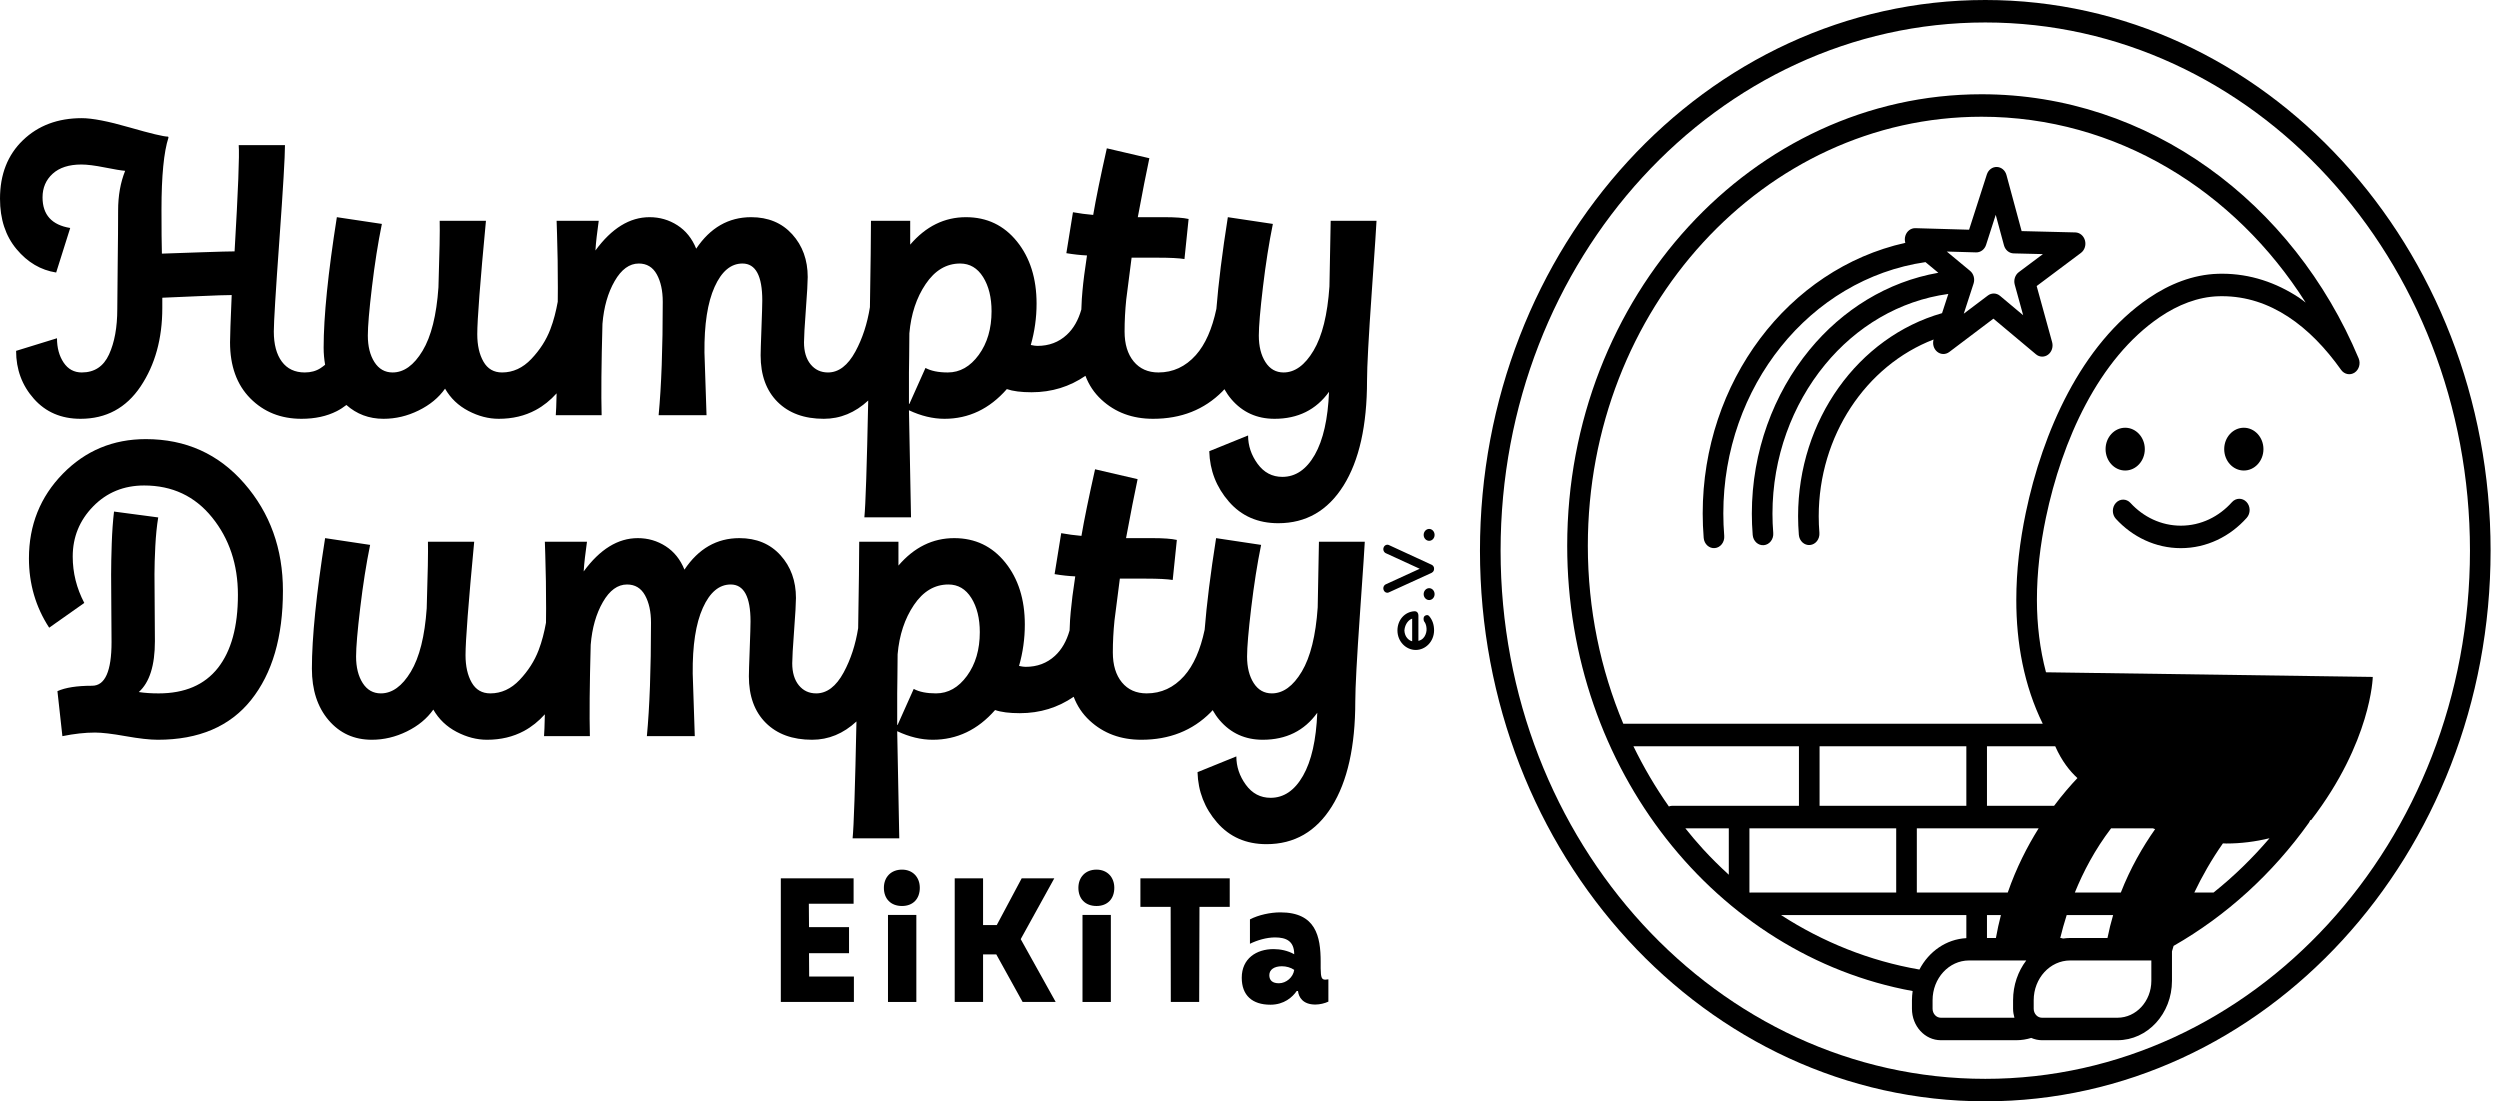
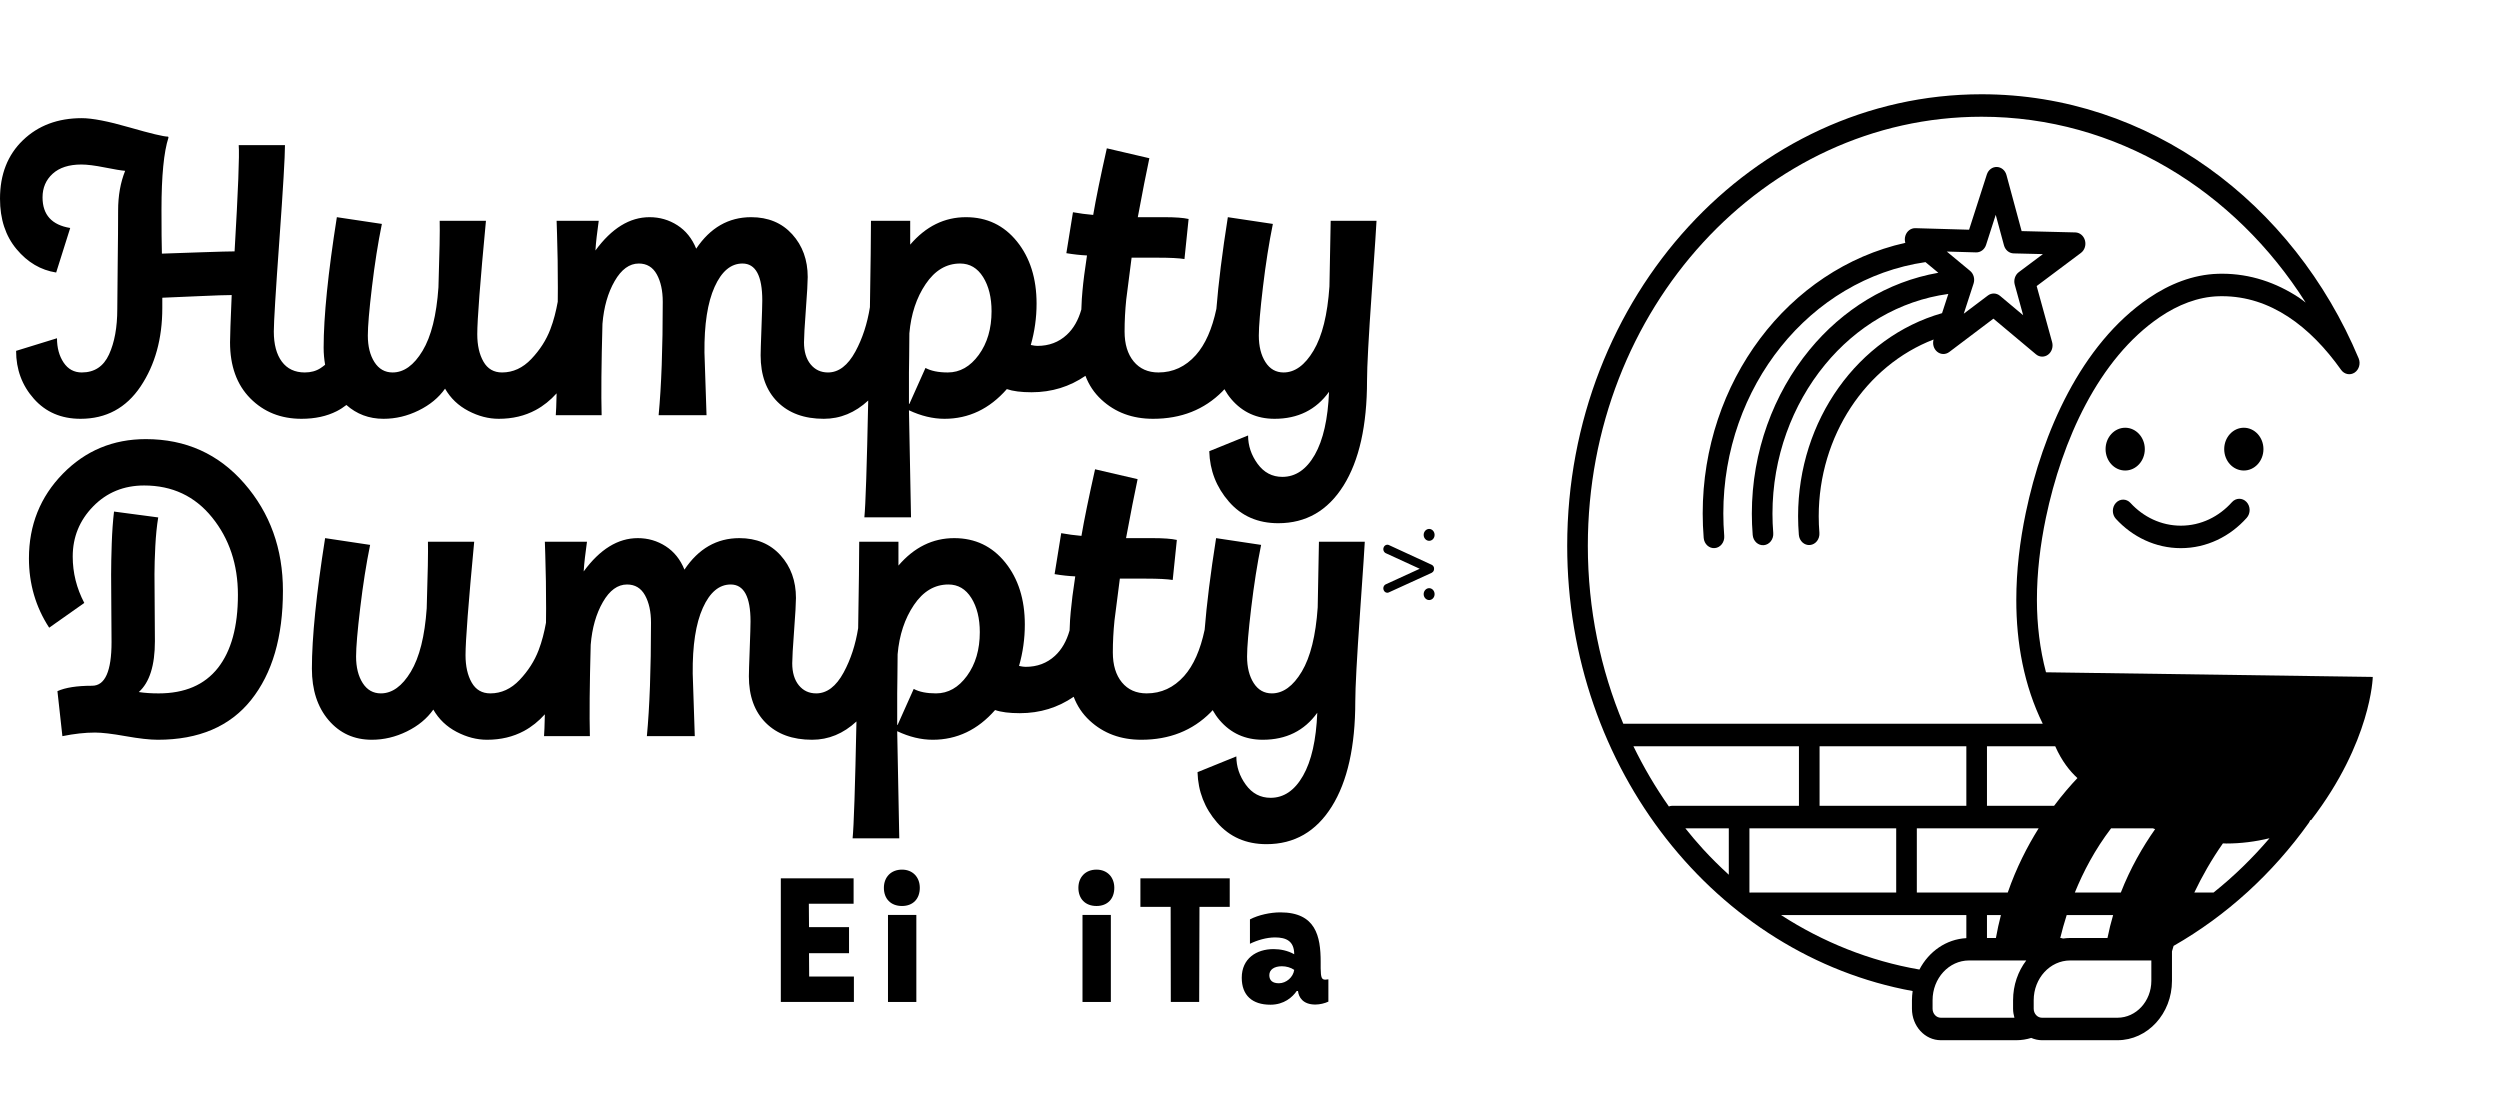
<svg xmlns="http://www.w3.org/2000/svg" width="227" height="100" viewBox="0 0 227 100" fill="none">
  <path d="M84.052 25.789C84.89 24.548 85.933 23.928 87.183 23.928C88.058 23.928 88.752 24.338 89.265 25.155C89.777 25.973 90.033 27.008 90.033 28.261C90.033 29.841 89.646 31.162 88.871 32.225C88.096 33.287 87.159 33.819 86.058 33.819C85.209 33.819 84.534 33.681 84.033 33.409L82.571 36.678H82.533V33.819C82.533 33.681 82.54 33.205 82.552 32.388C82.565 31.571 82.571 30.862 82.571 30.263C82.721 28.519 83.215 27.027 84.052 25.789ZM10.687 23.97C10.662 25.986 10.65 27.348 10.65 28.056C10.65 29.718 10.4 31.094 9.9 32.184C9.4 33.274 8.575 33.819 7.425 33.819C6.725 33.819 6.175 33.518 5.775 32.919C5.375 32.319 5.175 31.585 5.175 30.713L1.462 31.858C1.462 33.547 2 34.997 3.075 36.208C4.15 37.422 5.563 38.027 7.312 38.027C9.637 38.027 11.456 37.046 12.769 35.085C14.081 33.123 14.737 30.753 14.737 27.974V27.034C15.462 27.008 16.569 26.96 18.056 26.891C19.544 26.824 20.537 26.791 21.038 26.791C20.937 29.133 20.888 30.563 20.888 31.08C20.888 33.232 21.5 34.928 22.725 36.168C23.95 37.407 25.5 38.027 27.375 38.027C28.6 38.027 29.669 37.797 30.581 37.332C30.894 37.174 31.179 36.981 31.453 36.773C32.377 37.593 33.493 38.027 34.824 38.027C35.924 38.027 36.986 37.776 38.011 37.271C39.036 36.768 39.836 36.107 40.411 35.29C40.911 36.162 41.617 36.835 42.53 37.312C43.442 37.789 44.361 38.027 45.286 38.027C46.536 38.027 47.655 37.762 48.642 37.231C49.346 36.852 49.976 36.343 50.54 35.716C50.517 36.755 50.492 37.422 50.465 37.7H54.628C54.578 35.82 54.603 33.056 54.703 29.405C54.828 27.88 55.196 26.585 55.81 25.523C56.421 24.46 57.153 23.928 58.003 23.928C58.728 23.928 59.272 24.255 59.635 24.909C59.996 25.563 60.178 26.395 60.178 27.403C60.178 31.625 60.053 35.058 59.803 37.7H64.153C64.128 36.992 64.065 35.098 63.965 32.021C63.94 29.46 64.246 27.47 64.884 26.053C65.521 24.636 66.365 23.928 67.415 23.928C68.615 23.928 69.215 25.047 69.215 27.281C69.215 27.633 69.19 28.479 69.14 29.812C69.09 31.149 69.065 31.966 69.065 32.264C69.065 34.063 69.578 35.473 70.603 36.495C71.628 37.516 73.027 38.027 74.802 38.027C76.302 38.027 77.645 37.47 78.834 36.367C78.712 42.339 78.595 45.881 78.484 46.976H82.721C82.596 40.71 82.533 37.469 82.533 37.252C83.633 37.768 84.709 38.027 85.758 38.027C87.959 38.027 89.846 37.128 91.421 35.33C91.971 35.521 92.721 35.617 93.671 35.617C95.51 35.617 97.132 35.103 98.559 34.125C98.87 34.955 99.351 35.678 100.012 36.29C101.262 37.449 102.824 38.027 104.7 38.027C107.25 38.027 109.349 37.197 111 35.534C111.061 35.471 111.116 35.403 111.176 35.339C111.36 35.663 111.567 35.969 111.807 36.25C112.819 37.434 114.126 38.027 115.726 38.027C117.851 38.027 119.501 37.21 120.676 35.576C120.576 38.054 120.144 39.961 119.382 41.297C118.619 42.631 117.638 43.3 116.438 43.3C115.513 43.3 114.764 42.904 114.188 42.114C113.614 41.324 113.326 40.467 113.326 39.54L109.801 40.969C109.851 42.713 110.445 44.239 111.583 45.547C112.719 46.854 114.213 47.508 116.063 47.508C118.588 47.508 120.563 46.37 121.988 44.096C123.413 41.821 124.126 38.64 124.126 34.553C124.126 33.3 124.269 30.617 124.557 26.503C124.845 22.39 124.988 20.238 124.988 20.047H120.826L120.713 26.013C120.538 28.574 120.058 30.515 119.269 31.837C118.483 33.157 117.576 33.819 116.551 33.819C115.851 33.819 115.301 33.505 114.901 32.878C114.501 32.252 114.301 31.447 114.301 30.466C114.301 29.624 114.426 28.152 114.676 26.053C114.926 23.957 115.226 22.05 115.576 20.332L111.488 19.72C110.979 22.95 110.633 25.722 110.448 28.045C110.062 29.862 109.446 31.275 108.581 32.245C107.643 33.293 106.512 33.819 105.187 33.819C104.237 33.819 103.487 33.484 102.937 32.818C102.387 32.149 102.112 31.244 102.112 30.099C102.112 29.146 102.162 28.178 102.262 27.198C102.487 25.399 102.649 24.133 102.749 23.398H105.149C106.249 23.398 107.05 23.438 107.549 23.521L107.925 19.883C107.449 19.774 106.712 19.72 105.712 19.72H103.312C103.737 17.431 104.087 15.646 104.362 14.367L100.5 13.467C99.924 16.028 99.512 18.044 99.262 19.515C98.637 19.46 98.024 19.38 97.425 19.271L96.825 22.989C97.475 23.098 98.099 23.166 98.699 23.195C98.499 24.502 98.362 25.577 98.287 26.422C98.243 26.824 98.21 27.391 98.186 28.102C97.913 29.06 97.478 29.836 96.858 30.405C96.133 31.074 95.246 31.407 94.196 31.407C94.046 31.407 93.846 31.38 93.596 31.325C93.946 30.099 94.121 28.846 94.121 27.566C94.121 25.278 93.527 23.398 92.34 21.926C91.152 20.455 89.609 19.72 87.708 19.72C85.758 19.72 84.071 20.55 82.646 22.213V20.047H79.084C79.084 21.451 79.052 24.068 78.989 27.891C78.751 29.38 78.317 30.727 77.671 31.918C76.984 33.184 76.153 33.819 75.178 33.819C74.528 33.819 74.003 33.572 73.603 33.082C73.203 32.591 73.003 31.925 73.003 31.08C73.003 30.617 73.059 29.63 73.171 28.117C73.285 26.606 73.34 25.617 73.34 25.155C73.34 23.601 72.871 22.308 71.934 21.273C70.996 20.238 69.752 19.72 68.203 19.72C66.153 19.72 64.49 20.674 63.215 22.58C62.84 21.654 62.271 20.946 61.509 20.455C60.746 19.965 59.903 19.72 58.978 19.72C57.178 19.72 55.54 20.728 54.065 22.744C54.09 22.335 54.128 21.92 54.178 21.497C54.227 21.076 54.271 20.734 54.309 20.476C54.346 20.217 54.365 20.074 54.365 20.047H50.54C50.54 20.156 50.553 20.55 50.578 21.233C50.603 21.912 50.621 22.71 50.635 23.622C50.646 24.535 50.653 25.373 50.653 26.137C50.65 26.568 50.647 26.988 50.644 27.396C50.487 28.262 50.277 29.102 49.973 29.896C49.599 30.877 49.024 31.774 48.248 32.591C47.473 33.409 46.586 33.819 45.586 33.819C44.836 33.819 44.273 33.492 43.899 32.838C43.523 32.184 43.336 31.353 43.336 30.345C43.336 29.037 43.598 25.604 44.124 20.047H39.923C39.949 20.946 39.911 22.962 39.811 26.095C39.636 28.629 39.155 30.55 38.367 31.858C37.58 33.165 36.674 33.819 35.649 33.819C34.949 33.819 34.398 33.505 33.998 32.878C33.599 32.252 33.399 31.447 33.399 30.466C33.399 29.624 33.523 28.152 33.774 26.053C34.024 23.957 34.323 22.05 34.674 20.332L30.586 19.72C29.786 24.787 29.386 28.737 29.386 31.571C29.386 32.12 29.438 32.631 29.52 33.12C29.389 33.225 29.256 33.329 29.1 33.43C28.7 33.689 28.225 33.819 27.675 33.819C26.775 33.819 26.081 33.492 25.594 32.838C25.106 32.184 24.862 31.271 24.862 30.099C24.862 29.255 25.031 26.483 25.369 21.784C25.706 17.083 25.875 14.217 25.875 13.181H21.675C21.75 14.053 21.625 17.268 21.3 22.826C20.875 22.826 19.862 22.852 18.263 22.907C16.662 22.962 15.475 23.002 14.7 23.03C14.675 22.185 14.663 20.852 14.663 19.024C14.663 15.973 14.875 13.794 15.3 12.486L15.262 12.406C14.863 12.406 13.694 12.125 11.756 11.568C9.819 11.008 8.375 10.729 7.425 10.729C5.25 10.729 3.469 11.396 2.081 12.733C0.694 14.066 0 15.838 0 18.044C0 19.896 0.5 21.421 1.5 22.62C2.5 23.819 3.7 24.527 5.1 24.745L6.375 20.701C4.7 20.428 3.863 19.502 3.863 17.922C3.863 17.05 4.169 16.335 4.781 15.776C5.394 15.219 6.262 14.938 7.387 14.938C7.912 14.938 8.619 15.027 9.506 15.204C10.394 15.382 11.012 15.482 11.363 15.511C10.938 16.572 10.725 17.771 10.725 19.108C10.725 20.332 10.713 21.954 10.687 23.97Z" fill="black" />
  <path d="M11.403 66.843C12.627 67.061 13.603 67.17 14.328 67.17C18.052 67.17 20.878 65.965 22.803 63.553C24.727 61.143 25.69 57.838 25.69 53.643C25.69 49.829 24.521 46.581 22.184 43.898C19.846 41.213 16.865 39.872 13.24 39.872C10.265 39.872 7.753 40.922 5.703 43.018C3.653 45.117 2.628 47.678 2.628 50.701C2.628 53.018 3.24 55.114 4.465 56.995L7.653 54.747C6.953 53.412 6.603 52.008 6.603 50.537C6.603 48.768 7.221 47.249 8.459 45.981C9.696 44.715 11.24 44.082 13.09 44.082C15.64 44.082 17.696 45.048 19.259 46.983C20.821 48.917 21.603 51.26 21.603 54.011C21.603 56.899 20.996 59.112 19.784 60.652C18.571 62.191 16.777 62.96 14.403 62.96C13.728 62.96 13.128 62.92 12.603 62.838C13.578 61.966 14.065 60.428 14.065 58.22C14.065 57.54 14.059 56.531 14.046 55.197C14.034 53.86 14.027 52.84 14.027 52.132C14.027 51.423 14.053 50.578 14.102 49.598C14.153 48.617 14.24 47.745 14.366 46.983L10.353 46.45C10.253 47.297 10.184 48.263 10.146 49.353C10.109 50.442 10.09 51.383 10.09 52.172C10.09 52.963 10.096 54.024 10.109 55.361C10.121 56.694 10.128 57.675 10.128 58.303C10.128 60.944 9.54 62.266 8.365 62.266C6.99 62.266 5.94 62.43 5.215 62.756L5.665 66.843C6.74 66.625 7.728 66.516 8.627 66.516C9.253 66.516 10.178 66.625 11.403 66.843Z" fill="black" />
  <path d="M87.804 61.367C87.029 62.429 86.091 62.959 84.991 62.959C84.141 62.959 83.466 62.825 82.966 62.552L81.504 65.822H81.466V62.959C81.466 62.825 81.473 62.347 81.484 61.53C81.498 60.713 81.504 60.005 81.504 59.405C81.654 57.662 82.148 56.17 82.985 54.931C83.823 53.69 84.866 53.072 86.116 53.072C86.991 53.072 87.685 53.479 88.198 54.296C88.709 55.114 88.966 56.149 88.966 57.402C88.966 58.982 88.579 60.304 87.804 61.367ZM123.06 63.697C123.06 62.444 123.203 59.759 123.49 55.646C123.778 51.532 123.922 49.38 123.922 49.189H119.759L119.647 55.156C119.472 57.716 118.99 59.657 118.204 60.979C117.415 62.299 116.509 62.959 115.484 62.959C114.784 62.959 114.235 62.647 113.834 62.021C113.434 61.394 113.234 60.591 113.234 59.611C113.234 58.764 113.359 57.293 113.609 55.197C113.86 53.097 114.159 51.191 114.509 49.476L110.422 48.862C109.912 52.089 109.567 54.859 109.382 57.181C108.996 59.003 108.38 60.417 107.514 61.388C106.575 62.435 105.445 62.959 104.12 62.959C103.17 62.959 102.42 62.627 101.869 61.96C101.32 61.291 101.045 60.386 101.045 59.242C101.045 58.288 101.095 57.322 101.195 56.341C101.42 54.543 101.582 53.276 101.682 52.54H104.082C105.182 52.54 105.982 52.582 106.482 52.661L106.857 49.025C106.382 48.917 105.645 48.862 104.645 48.862H102.245C102.67 46.573 103.02 44.79 103.295 43.508L99.432 42.61C98.858 45.171 98.445 47.188 98.195 48.658C97.57 48.604 96.957 48.521 96.358 48.412L95.757 52.132C96.407 52.24 97.032 52.309 97.632 52.335C97.432 53.643 97.295 54.719 97.22 55.564C97.176 55.966 97.143 56.533 97.119 57.243C96.846 58.202 96.411 58.978 95.791 59.548C95.066 60.216 94.179 60.549 93.129 60.549C92.979 60.549 92.779 60.522 92.529 60.467C92.879 59.242 93.054 57.989 93.054 56.708C93.054 54.42 92.459 52.54 91.273 51.069C90.084 49.597 88.541 48.862 86.641 48.862C84.691 48.862 83.004 49.694 81.579 51.354V49.189H78.016C78.016 50.593 77.985 53.212 77.921 57.034C77.684 58.526 77.25 59.87 76.604 61.061C75.917 62.327 75.085 62.959 74.11 62.959C73.46 62.959 72.936 62.716 72.535 62.226C72.136 61.736 71.935 61.067 71.935 60.223C71.935 59.759 71.992 58.772 72.104 57.259C72.217 55.748 72.273 54.761 72.273 54.296C72.273 52.745 71.804 51.45 70.867 50.415C69.929 49.38 68.686 48.862 67.135 48.862C65.085 48.862 63.423 49.816 62.148 51.723C61.773 50.796 61.204 50.088 60.442 49.597C59.679 49.107 58.836 48.862 57.911 48.862C56.111 48.862 54.473 49.87 52.998 51.886C53.023 51.477 53.06 51.062 53.111 50.639C53.161 50.218 53.204 49.877 53.242 49.618C53.279 49.359 53.298 49.216 53.298 49.189H49.473C49.473 49.298 49.486 49.694 49.511 50.373C49.536 51.056 49.554 51.852 49.568 52.764C49.579 53.678 49.586 54.514 49.586 55.277C49.583 55.711 49.579 56.132 49.576 56.541C49.42 57.405 49.21 58.244 48.907 59.036C48.532 60.018 47.957 60.918 47.182 61.736C46.407 62.552 45.52 62.959 44.519 62.959C43.77 62.959 43.207 62.633 42.832 61.979C42.457 61.325 42.27 60.495 42.27 59.487C42.27 58.179 42.532 54.746 43.057 49.189H38.857C38.882 50.088 38.845 52.104 38.745 55.237C38.57 57.771 38.088 59.69 37.301 60.998C36.513 62.306 35.607 62.959 34.582 62.959C33.882 62.959 33.332 62.647 32.932 62.021C32.532 61.394 32.332 60.591 32.332 59.611C32.332 58.764 32.457 57.293 32.707 55.197C32.957 53.097 33.257 51.191 33.607 49.476L29.52 48.862C28.72 53.929 28.32 57.88 28.32 60.713C28.32 62.647 28.826 64.207 29.838 65.392C30.851 66.577 32.157 67.17 33.757 67.17C34.857 67.17 35.919 66.918 36.945 66.413C37.97 65.91 38.77 65.248 39.345 64.431C39.845 65.303 40.551 65.978 41.463 66.455C42.376 66.931 43.295 67.17 44.22 67.17C45.47 67.17 46.588 66.904 47.576 66.374C48.279 65.994 48.909 65.486 49.472 64.859C49.449 65.898 49.425 66.564 49.398 66.843H53.561C53.511 64.963 53.536 62.197 53.636 58.546C53.761 57.021 54.129 55.728 54.742 54.665C55.354 53.602 56.086 53.072 56.935 53.072C57.66 53.072 58.204 53.398 58.568 54.053C58.929 54.707 59.111 55.537 59.111 56.545C59.111 60.767 58.985 64.2 58.736 66.843H63.086C63.061 66.134 62.998 64.242 62.898 61.162C62.873 58.601 63.179 56.613 63.817 55.197C64.454 53.78 65.298 53.072 66.348 53.072C67.548 53.072 68.148 54.188 68.148 56.422C68.148 56.777 68.123 57.62 68.073 58.957C68.023 60.29 67.998 61.107 67.998 61.408C67.998 63.206 68.51 64.615 69.536 65.638C70.56 66.658 71.961 67.17 73.736 67.17C75.235 67.17 76.577 66.612 77.766 65.509C77.645 71.482 77.528 75.022 77.416 76.12H81.654C81.529 69.854 81.466 66.61 81.466 66.392C82.566 66.912 83.641 67.17 84.691 67.17C86.891 67.17 88.779 66.27 90.354 64.472C90.904 64.663 91.654 64.757 92.604 64.757C94.442 64.757 96.064 64.245 97.491 63.267C97.803 64.097 98.284 64.821 98.945 65.432C100.195 66.591 101.757 67.17 103.632 67.17C106.182 67.17 108.282 66.338 109.932 64.678C109.994 64.615 110.05 64.546 110.11 64.482C110.293 64.805 110.5 65.111 110.74 65.392C111.754 66.577 113.059 67.17 114.659 67.17C116.784 67.17 118.434 66.352 119.609 64.718C119.509 67.197 119.079 69.104 118.315 70.439C117.553 71.774 116.572 72.441 115.372 72.441C114.447 72.441 113.697 72.046 113.122 71.256C112.547 70.466 112.26 69.607 112.26 68.681L108.735 70.112C108.785 71.855 109.378 73.381 110.515 74.689C111.654 75.996 113.147 76.65 114.997 76.65C117.522 76.65 119.497 75.513 120.922 73.239C122.347 70.963 123.06 67.783 123.06 63.697Z" fill="black" />
  <path d="M77.507 79.755H70.898V90.978H77.534V88.67H73.472L73.459 86.55H77.092V84.183H73.459L73.443 82.062H77.507V79.755Z" fill="black" />
  <path d="M81.902 78.962C80.9 78.962 80.257 79.647 80.257 80.614C80.257 81.612 80.886 82.264 81.902 82.264C82.903 82.264 83.518 81.612 83.518 80.614C83.518 79.647 82.874 78.962 81.902 78.962Z" fill="black" />
  <path d="M83.204 83.076H80.629V90.978H83.204V83.076Z" fill="black" />
-   <path d="M86.688 79.755V90.978H89.262V86.661H90.464L92.853 90.978H95.856L92.681 85.273L95.728 79.755H92.767L90.507 83.995H89.262V79.755H86.688Z" fill="black" />
  <path d="M100.865 83.076H98.291V90.978H100.865V83.076Z" fill="black" />
  <path d="M99.563 78.962C98.561 78.962 97.918 79.647 97.918 80.614C97.918 81.612 98.547 82.264 99.563 82.264C100.564 82.264 101.179 81.612 101.179 80.614C101.179 79.647 100.536 78.962 99.563 78.962Z" fill="black" />
  <path d="M103.549 82.343H106.295L106.309 90.978H108.885L108.913 82.343H111.659V79.755H103.549V82.343Z" fill="black" />
  <path d="M117.514 88.064C117.428 88.734 116.785 89.28 116.126 89.28C115.554 89.28 115.254 89.03 115.254 88.546C115.254 88.032 115.712 87.736 116.398 87.736C116.785 87.736 117.199 87.845 117.514 88.064ZM112.751 88.78C112.751 90.386 113.709 91.228 115.354 91.228C116.599 91.228 117.357 90.541 117.743 89.981H117.858C117.915 90.527 118.287 91.213 119.43 91.213C119.832 91.213 120.289 91.103 120.617 90.948V88.921C120.518 88.937 120.418 88.953 120.346 88.953C120.003 88.953 119.931 88.766 119.917 87.923V87.331C119.917 85.01 119.474 82.843 116.255 82.843C115.354 82.843 114.267 83.076 113.495 83.481V85.695C114.153 85.368 115.011 85.118 115.769 85.118C116.785 85.118 117.514 85.445 117.514 86.646C116.942 86.317 116.255 86.178 115.64 86.178C114.081 86.178 112.751 87.035 112.751 88.78Z" fill="black" />
-   <path d="M128.225 58.227C127.953 58.169 127.545 57.864 127.519 57.247C127.566 56.616 127.958 56.247 128.225 56.175V58.227ZM128.524 55.507L128.464 55.5H128.43C127.532 55.558 126.888 56.305 126.888 57.247C126.888 58.24 127.646 59.01 128.55 59.017C129.456 59.01 130.206 58.24 130.214 57.247C130.214 56.733 130.074 56.305 129.775 55.95C129.635 55.783 129.435 55.855 129.342 55.95C129.235 56.044 129.217 56.342 129.363 56.494C129.49 56.674 129.549 56.987 129.529 57.247C129.508 57.502 129.388 57.792 129.23 57.943C129.116 58.075 128.944 58.154 128.791 58.191V55.885C128.791 55.681 128.685 55.53 128.524 55.507Z" fill="black" />
  <path d="M129.767 53.405C129.495 53.405 129.269 53.651 129.269 53.948C129.269 54.246 129.495 54.485 129.767 54.485C130.04 54.485 130.261 54.246 130.261 53.948C130.261 53.651 130.04 53.405 129.767 53.405Z" fill="black" />
  <path d="M125.636 53.572C125.709 53.781 125.93 53.876 126.108 53.788L129.993 52.013L130.047 51.976L130.053 51.969L130.094 51.932L130.115 51.925L130.146 51.876V51.867L130.188 51.802V51.795L130.193 51.788L130.206 51.73V51.716L130.214 51.644L130.206 51.57V51.556L130.193 51.498L130.188 51.484L130.154 51.425L130.146 51.411L130.115 51.368L130.094 51.352L130.053 51.317L130.047 51.31L129.993 51.28L126.108 49.489C125.93 49.409 125.709 49.504 125.636 49.707C125.555 49.903 125.644 50.142 125.828 50.229L128.91 51.644L125.828 53.057C125.644 53.143 125.555 53.375 125.636 53.572Z" fill="black" />
  <path d="M129.767 49.106C130.04 49.106 130.261 48.867 130.261 48.571C130.261 48.272 130.04 48.026 129.767 48.026C129.495 48.026 129.269 48.272 129.269 48.571C129.269 48.867 129.495 49.106 129.767 49.106Z" fill="black" />
  <path d="M194.749 40.781C194.749 39.709 193.951 38.839 192.968 38.839C191.983 38.839 191.186 39.709 191.186 40.781C191.186 41.853 191.983 42.723 192.968 42.723C193.951 42.723 194.749 41.853 194.749 40.781Z" fill="black" />
  <path d="M205.521 40.781C205.521 39.709 204.724 38.839 203.74 38.839C202.756 38.839 201.958 39.709 201.958 40.781C201.958 41.853 202.756 42.723 203.74 42.723C204.724 42.723 205.521 41.853 205.521 40.781Z" fill="black" />
  <path d="M198.021 49.772C200.364 49.772 202.488 48.717 204.001 47.021C204.362 46.617 204.354 45.971 203.983 45.578C203.613 45.185 203.02 45.194 202.66 45.598C201.481 46.915 199.844 47.73 198.021 47.731C196.232 47.73 194.619 46.943 193.445 45.665C193.08 45.266 192.487 45.266 192.121 45.665C191.755 46.063 191.755 46.709 192.121 47.108C193.628 48.752 195.721 49.772 198.021 49.772Z" fill="black" />
  <path d="M161.715 83.086H178.544V85.183C176.715 85.277 175.136 86.398 174.283 88.034C169.753 87.251 165.509 85.539 161.715 83.086ZM153.028 75.21H156.975V79.426C156.169 78.69 155.39 77.92 154.647 77.11C154.086 76.499 153.55 75.86 153.028 75.21ZM154.647 22.011C161.119 14.959 170.051 10.6 179.927 10.6C192.143 10.599 202.907 17.289 209.356 27.475C209.144 27.32 208.941 27.149 208.722 27.006C206.673 25.664 204.333 24.853 201.757 24.854C201.635 24.854 201.512 24.856 201.389 24.86C199.111 24.928 196.97 25.802 195.117 27.063C192.014 29.175 189.604 32.241 187.778 35.671C185.952 39.103 184.705 42.907 183.942 46.555C183.4 49.148 183.08 51.82 183.08 54.476C183.076 58.365 183.775 62.24 185.482 65.717H147.395C145.333 60.795 144.175 55.328 144.175 49.561C144.175 38.798 148.175 29.065 154.647 22.011ZM200.987 81.045H199.242C199.936 79.591 200.792 78.071 201.841 76.578C201.947 76.58 202.053 76.591 202.157 76.591C203.488 76.591 204.797 76.419 206.071 76.114C204.521 77.924 202.825 79.582 200.987 81.045ZM181.684 83.086C181.509 83.758 181.356 84.453 181.229 85.169H180.417V83.086H181.684ZM174.048 75.21H185.11C184.087 76.841 183.083 78.794 182.303 81.045H174.048V75.21ZM178.544 73.169H165.217V67.758H178.544V73.169ZM188.631 70.649C188.041 71.269 187.301 72.113 186.51 73.169H180.417V67.758H186.613C187.214 69.12 187.953 70.032 188.631 70.649ZM188.395 81.045C189.166 79.143 190.228 77.127 191.689 75.21H195.482C195.549 75.237 195.617 75.26 195.684 75.287C194.548 76.903 193.437 78.83 192.571 81.045H188.395ZM191.359 85.169H187.974C187.753 85.169 187.536 85.189 187.323 85.218C187.248 85.198 187.174 85.169 187.096 85.169H187.071C187.229 84.517 187.422 83.818 187.656 83.086H191.872C191.674 83.758 191.502 84.453 191.359 85.169ZM192.268 92.41H185.409C184.996 92.41 184.661 92.044 184.66 91.595V90.821C184.661 89.82 185.03 88.924 185.63 88.267C186.233 87.612 187.056 87.21 187.974 87.21H195.342V89.061C195.339 90.91 193.966 92.407 192.268 92.41ZM151.534 73.227C150.327 71.51 149.249 69.682 148.314 67.758H163.344V73.169H151.797C151.704 73.169 151.619 73.199 151.534 73.227ZM158.894 81.058C158.878 81.046 158.863 81.035 158.847 81.023L158.848 81.021V75.21H172.175V81.045H158.953C158.932 81.045 158.914 81.057 158.894 81.058ZM175.478 91.595V90.821C175.478 89.82 175.847 88.924 176.448 88.267C177.051 87.612 177.873 87.21 178.791 87.21H183.985C183.238 88.189 182.788 89.447 182.787 90.821V91.595C182.787 91.88 182.838 92.15 182.909 92.41H176.226C175.813 92.41 175.479 92.045 175.478 91.595ZM184.436 94.243C184.738 94.374 185.065 94.451 185.409 94.451H192.268C195.001 94.451 197.214 92.038 197.215 89.061V86.383C197.262 86.222 197.31 86.057 197.362 85.887C202.156 83.149 206.347 79.33 209.643 74.711C209.695 74.638 209.729 74.556 209.76 74.474L209.856 74.462C215.327 67.333 215.448 61.465 215.448 61.465L185.776 61.044C185.22 58.943 184.954 56.737 184.952 54.476C184.952 52 185.252 49.475 185.768 47.009C186.495 43.531 187.687 39.908 189.398 36.695C191.109 33.48 193.332 30.682 196.108 28.794C197.745 27.68 199.576 26.953 201.44 26.9C201.546 26.897 201.652 26.895 201.757 26.895C203.973 26.897 205.955 27.579 207.759 28.756C209.559 29.932 211.172 31.612 212.572 33.584C212.862 33.993 213.39 34.1 213.797 33.833C214.203 33.565 214.361 33.006 214.164 32.535C208.232 18.389 195.133 8.56 179.927 8.559C159.147 8.56 142.303 26.916 142.302 49.561C142.303 69.881 155.869 86.737 173.668 89.987C173.631 90.26 173.605 90.537 173.605 90.821V91.595C173.606 93.173 174.778 94.451 176.226 94.451H183.086C183.555 94.451 184.007 94.376 184.436 94.243Z" fill="black" />
  <path d="M180.335 22.235L181.212 19.506L181.961 22.276C182.076 22.702 182.43 22.998 182.838 23.008L185.496 23.073L183.306 24.712C182.97 24.964 182.822 25.422 182.939 25.847L183.703 28.623L181.602 26.862C181.28 26.592 180.833 26.58 180.498 26.833L178.31 28.484L179.2 25.748C179.336 25.329 179.208 24.863 178.884 24.595L176.769 22.841L179.426 22.917C179.833 22.929 180.2 22.653 180.335 22.235ZM154.695 48.84C154.739 49.401 155.194 49.816 155.709 49.767C156.224 49.718 156.605 49.223 156.56 48.662C156.505 47.975 156.478 47.294 156.478 46.619C156.477 35.142 164.304 25.338 174.833 23.8L176 24.768C171.354 25.581 167.283 28.134 164.309 31.757C161.036 35.742 159.068 41.009 159.067 46.637C159.067 47.279 159.093 47.925 159.145 48.574C159.19 49.135 159.644 49.551 160.16 49.502C160.675 49.453 161.056 48.957 161.011 48.396C160.963 47.806 160.94 47.219 160.94 46.637C160.939 41.532 162.728 36.743 165.705 33.118C168.542 29.665 172.449 27.3 176.907 26.69L176.339 28.435C168.715 30.611 163.268 38.155 163.267 46.873C163.267 47.431 163.29 47.994 163.335 48.56C163.38 49.122 163.835 49.537 164.35 49.487C164.865 49.438 165.246 48.944 165.201 48.382C165.16 47.875 165.14 47.371 165.14 46.873C165.14 39.578 169.421 33.197 175.569 30.827C175.455 31.234 175.578 31.674 175.89 31.934C176.214 32.203 176.657 32.215 176.992 31.962L181.003 28.934L184.865 32.17C185.188 32.441 185.632 32.453 185.967 32.202C186.302 31.95 186.449 31.493 186.333 31.068L184.929 25.973L188.948 22.965C189.284 22.714 189.431 22.258 189.315 21.833C189.199 21.408 188.846 21.114 188.439 21.104L183.564 20.984L182.187 15.892C182.072 15.466 181.719 15.172 181.312 15.161C180.905 15.149 180.54 15.424 180.405 15.843L178.793 20.858L173.917 20.718C173.51 20.707 173.145 20.981 173.01 21.4C172.94 21.616 172.942 21.842 173.003 22.049C162.345 24.43 154.605 34.699 154.605 46.619C154.605 47.354 154.635 48.094 154.695 48.84Z" fill="black" />
-   <path d="M136.254 50C136.254 36.753 141.178 24.77 149.144 16.088C157.111 7.407 168.108 2.042 180.263 2.041C192.419 2.042 203.416 7.407 211.383 16.088C219.348 24.77 224.272 36.753 224.273 50C224.272 63.247 219.349 75.23 211.383 83.912C203.416 92.593 192.419 97.959 180.263 97.959C168.108 97.959 157.111 92.593 149.144 83.912C141.178 75.23 136.254 63.247 136.254 50ZM226.146 50C226.145 22.385 205.604 0.001 180.263 0C154.923 0.001 134.381 22.385 134.381 50C134.381 77.615 154.923 99.999 180.263 100C205.604 99.999 226.145 77.615 226.146 50Z" fill="black" />
</svg>